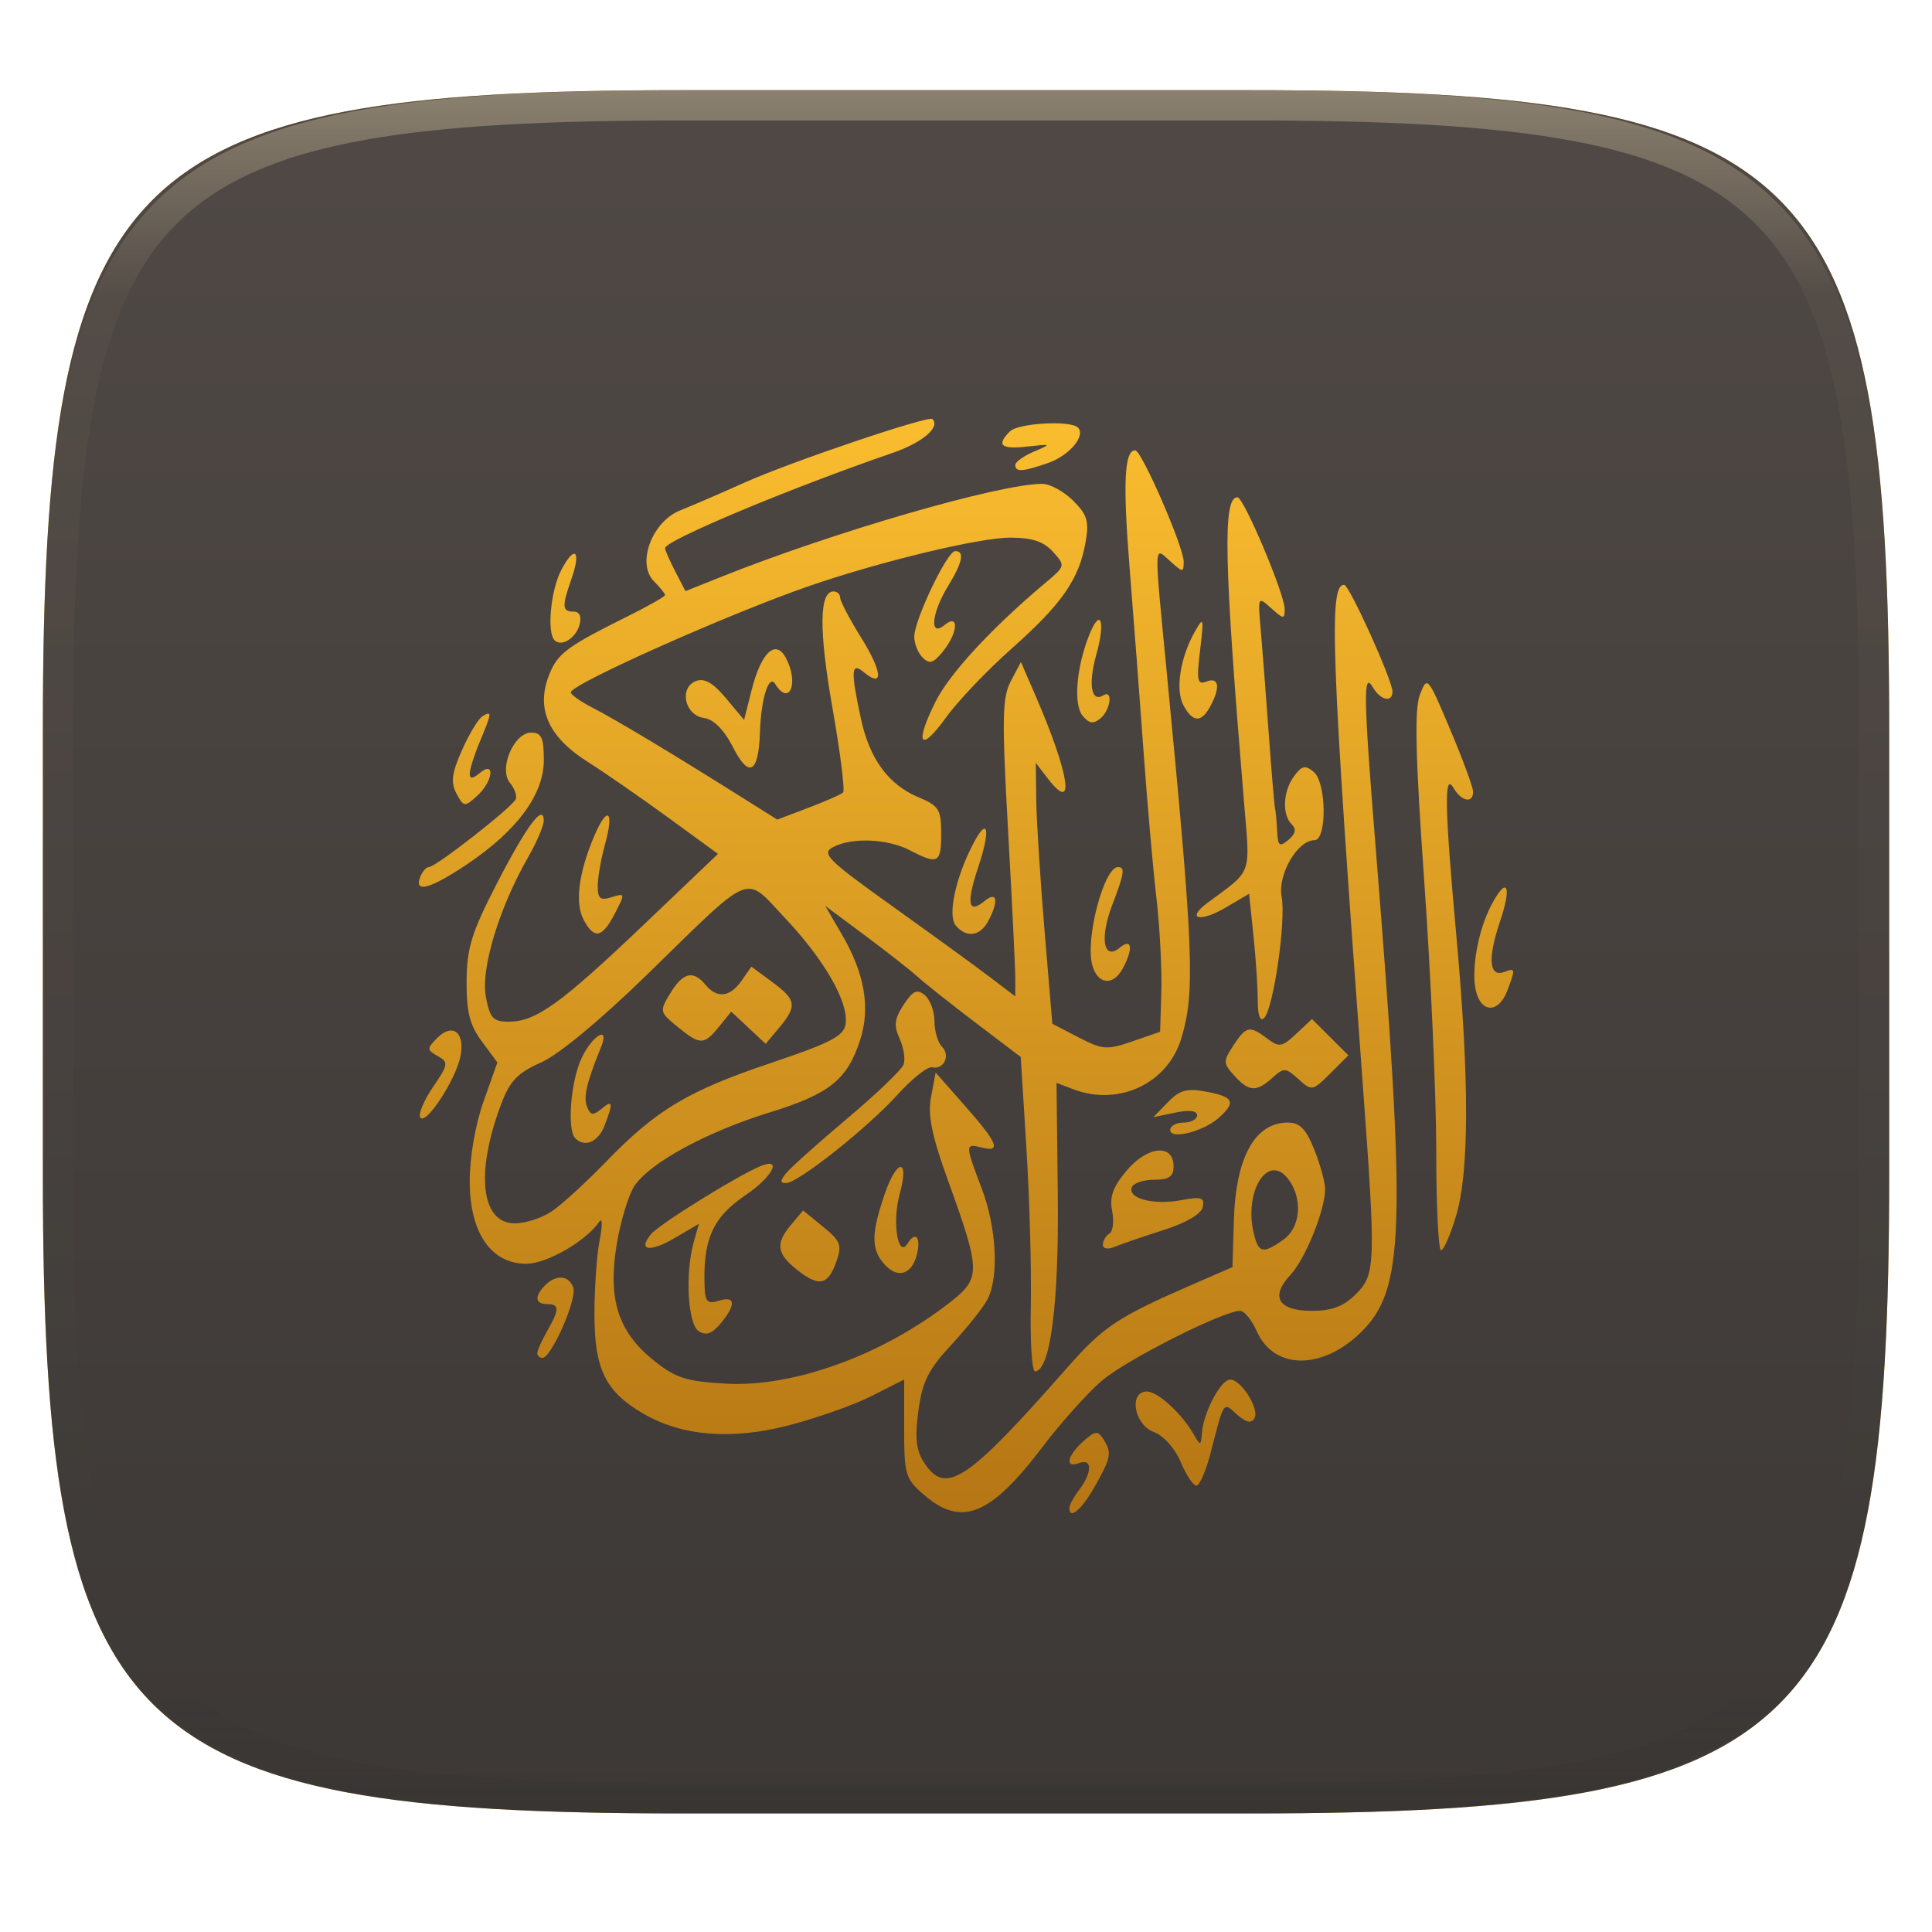
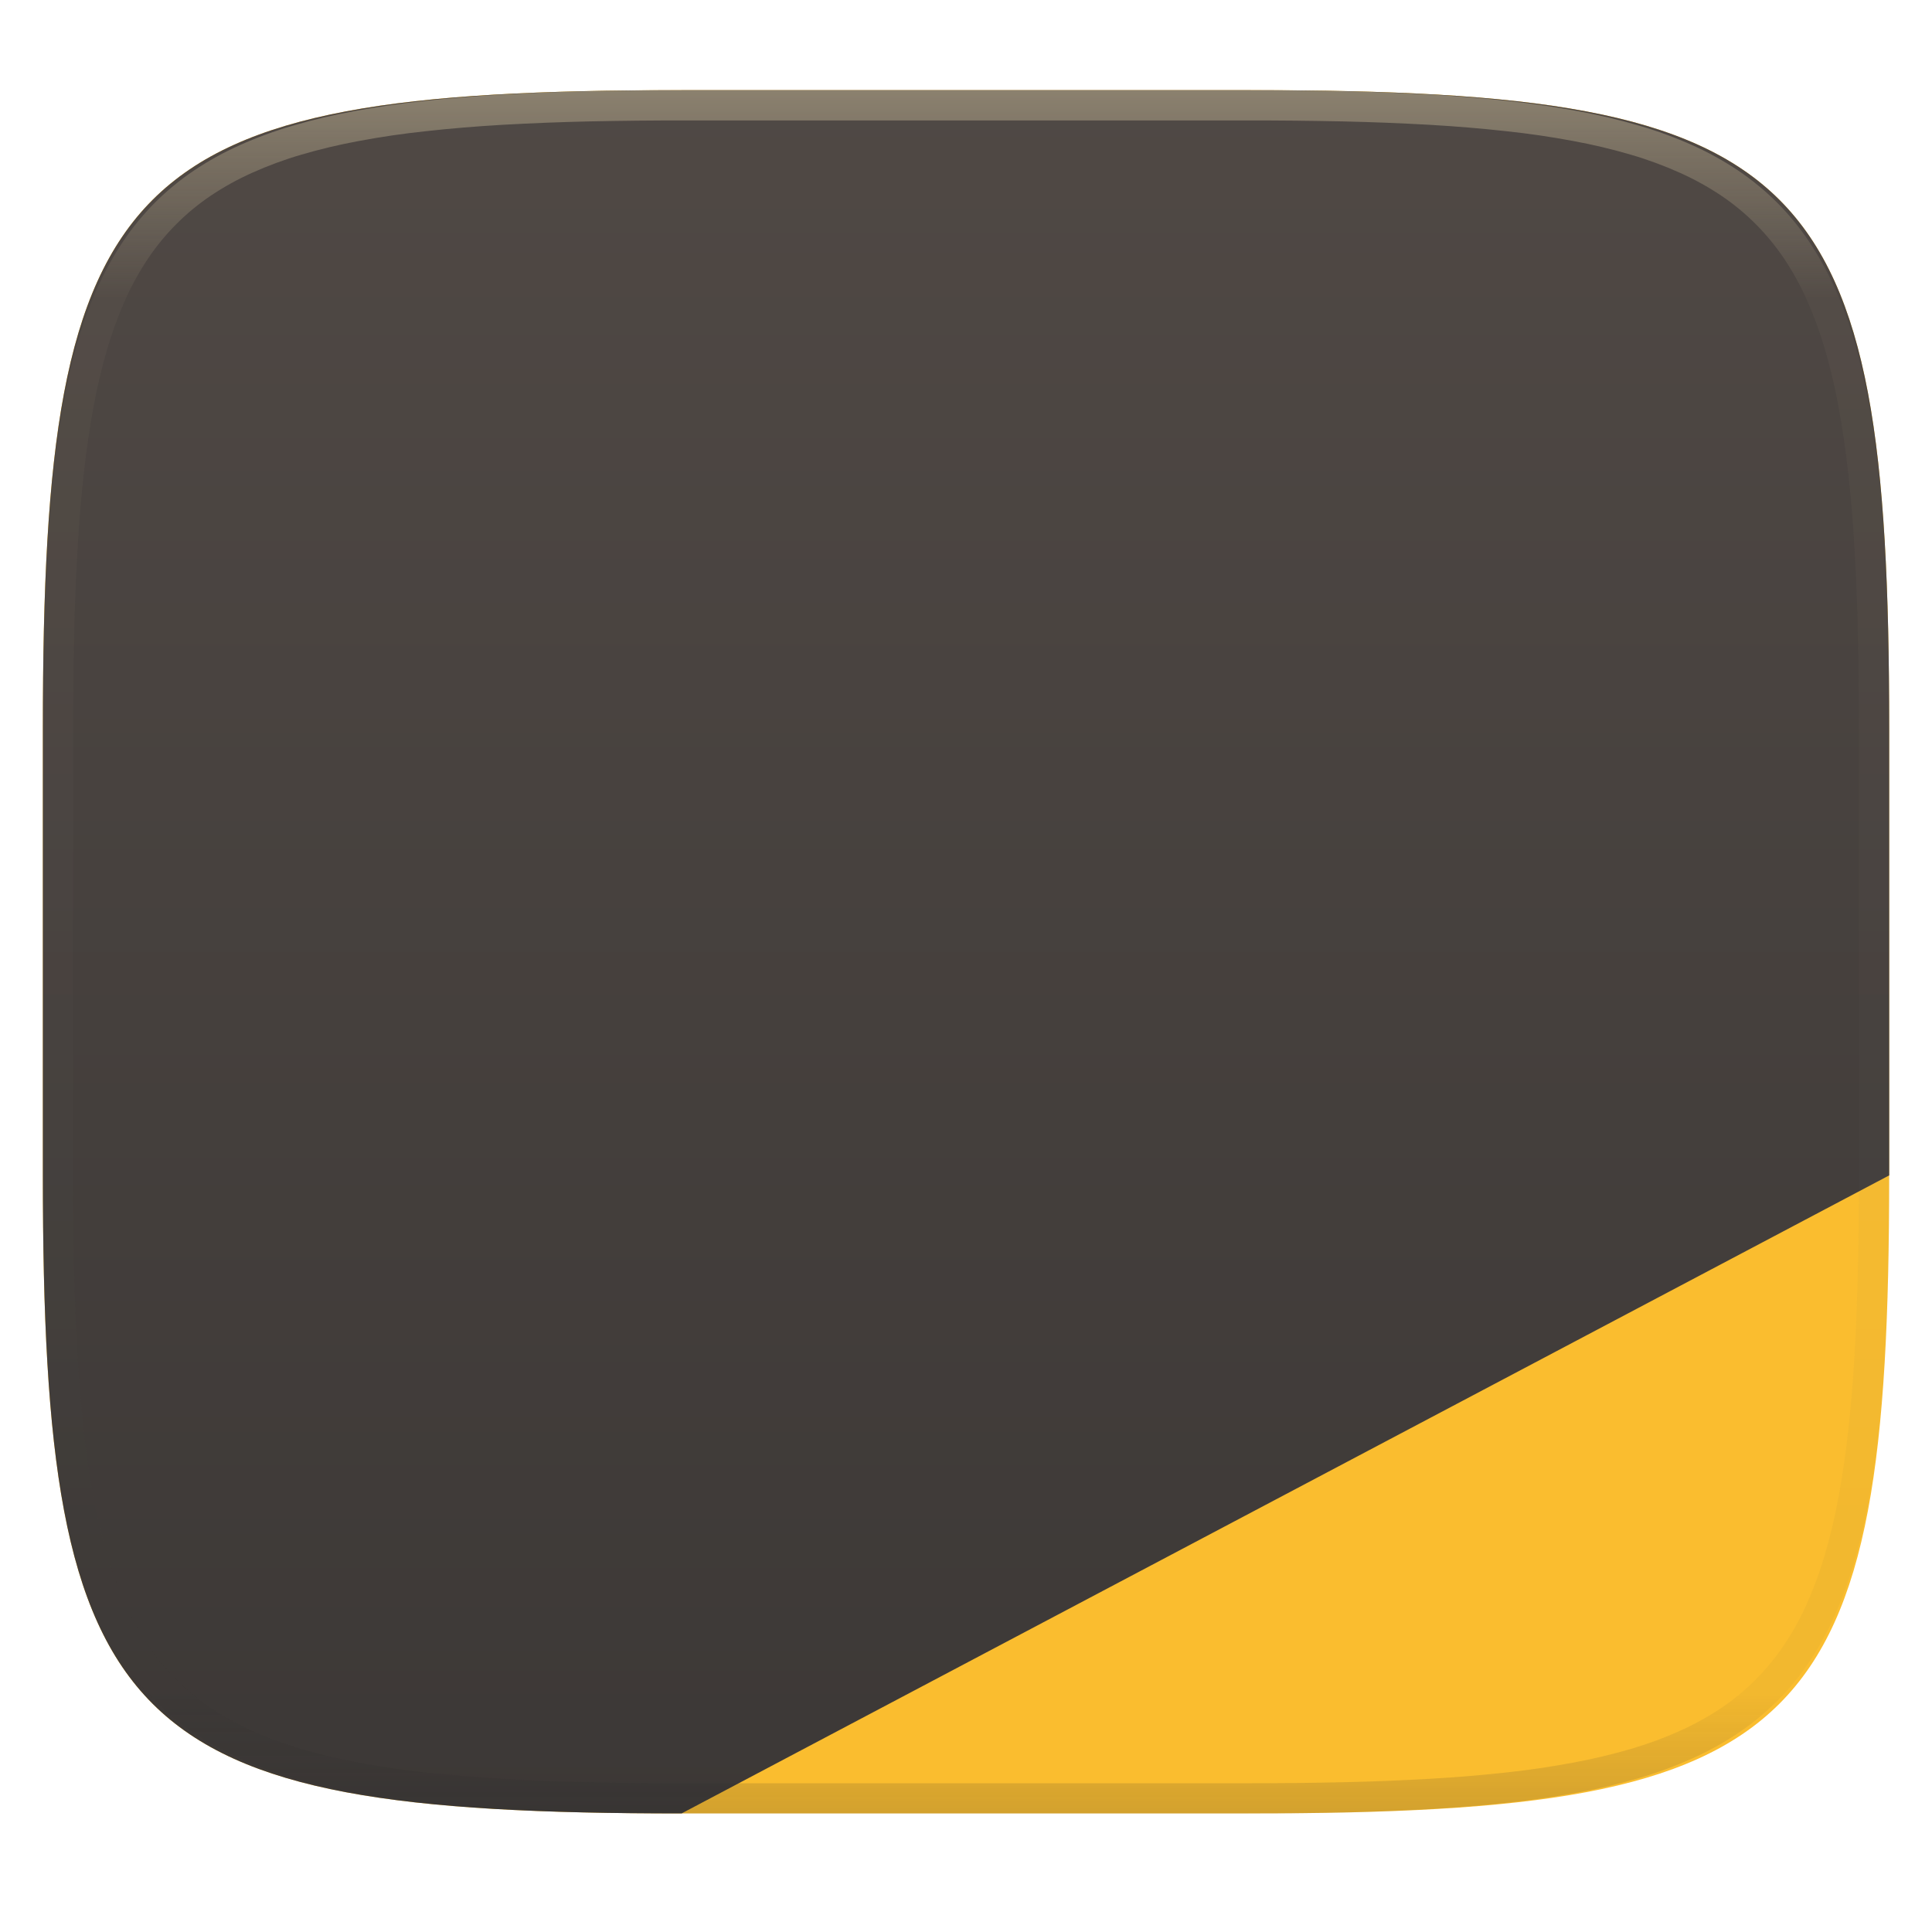
<svg xmlns="http://www.w3.org/2000/svg" style="isolation:isolate" width="256" height="256" viewBox="0 0 256 256">
  <defs>
    <clipPath id="_clipPath_AFGH4vQL6OvLHpsR1C0ZlTvHn7kjUhnL">
      <rect width="256" height="256" />
    </clipPath>
  </defs>
  <g clip-path="url(#_clipPath_AFGH4vQL6OvLHpsR1C0ZlTvHn7kjUhnL)">
    <g filter="url(#bASkKhFPuvAxfwmpO3UE97SixjdF99vM)">
      <path fill="#fabd2f" d="M 165.685 11.947 C 239.74 11.947 250.324 22.504 250.324 96.491 L 250.324 155.742 C 250.324 229.728 239.74 240.285 165.685 240.285 L 90.315 240.285 C 16.26 240.285 5.676 229.728 5.676 155.742 L 5.676 96.491 C 5.676 22.504 16.26 11.947 90.315 11.947 L 165.685 11.947 Z" />
    </g>
    <g filter="url(#z4ggXBbhDWTSYa679JgVbw74JXZX4bBk)">
      <linearGradient id="_lgradient_12" x1="0" x2="0" y1="0" y2="1" gradientTransform="matrix(244.648,0,0,228.338,5.68,11.95)" gradientUnits="userSpaceOnUse">
        <stop offset="0%" style="stop-color:#504945" />
        <stop offset="100%" style="stop-color:#3c3836" />
      </linearGradient>
-       <path fill="url(#_lgradient_12)" d="M 165.689 11.95 C 239.745 11.95 250.328 22.507 250.328 96.494 L 250.328 155.745 C 250.328 229.731 239.745 240.288 165.689 240.288 L 90.319 240.288 C 16.264 240.288 5.68 229.731 5.68 155.745 L 5.68 96.494 C 5.68 22.507 16.264 11.95 90.319 11.95 L 165.689 11.95 Z" />
+       <path fill="url(#_lgradient_12)" d="M 165.689 11.95 C 239.745 11.95 250.328 22.507 250.328 96.494 L 250.328 155.745 L 90.319 240.288 C 16.264 240.288 5.68 229.731 5.68 155.745 L 5.68 96.494 C 5.68 22.507 16.264 11.95 90.319 11.95 L 165.689 11.95 Z" />
    </g>
    <g opacity=".4">
      <linearGradient id="_lgradient_13" x1=".517" x2=".517" y1="0" y2="1" gradientTransform="matrix(244.65,0,0,228.34,5.68,11.95)" gradientUnits="userSpaceOnUse">
        <stop offset="0%" style="stop-color:#ebdbb2" />
        <stop offset="12.5%" stop-opacity=".098" style="stop-color:#ebdbb2" />
        <stop offset="92.5%" stop-opacity=".098" style="stop-color:#282828" />
        <stop offset="100%" stop-opacity=".498" style="stop-color:#282828" />
      </linearGradient>
      <path fill="url(#_lgradient_13)" fill-rule="evenodd" d="M 165.068 11.951 C 169.396 11.941 173.724 11.991 178.052 12.089 C 181.927 12.167 185.803 12.315 189.678 12.541 C 193.131 12.737 196.583 13.022 200.026 13.395 C 203.085 13.73 206.144 14.181 209.174 14.741 C 211.889 15.243 214.574 15.881 217.22 16.657 C 219.62 17.355 221.971 18.219 224.243 19.241 C 226.358 20.184 228.384 21.304 230.302 22.591 C 232.142 23.829 233.863 25.244 235.437 26.806 C 237.001 28.378 238.417 30.088 239.656 31.925 C 240.945 33.841 242.066 35.865 243.02 37.967 C 244.043 40.247 244.909 42.585 245.617 44.972 C 246.394 47.615 247.034 50.297 247.535 53.009 C 248.096 56.035 248.548 59.081 248.883 62.136 C 249.257 65.575 249.542 69.014 249.739 72.462 C 249.965 76.323 250.112 80.194 250.201 84.055 C 250.289 88.378 250.339 92.701 250.329 97.014 L 250.329 155.226 C 250.339 159.549 250.289 163.862 250.201 168.185 C 250.112 172.056 249.965 175.917 249.739 179.778 C 249.542 183.226 249.257 186.675 248.883 190.104 C 248.548 193.159 248.096 196.215 247.535 199.241 C 247.034 201.943 246.394 204.625 245.617 207.268 C 244.909 209.655 244.043 212.003 243.02 214.273 C 242.066 216.385 240.945 218.399 239.656 220.315 C 238.417 222.152 237.001 223.872 235.437 225.434 C 233.863 226.996 232.142 228.411 230.302 229.649 C 228.384 230.936 226.358 232.056 224.243 232.999 C 221.971 234.021 219.62 234.885 217.22 235.593 C 214.574 236.369 211.889 237.007 209.174 237.499 C 206.144 238.068 203.085 238.51 200.026 238.845 C 196.583 239.218 193.131 239.503 189.678 239.699 C 185.803 239.925 181.927 240.073 178.052 240.161 C 173.724 240.249 169.396 240.299 165.068 240.289 L 90.942 240.289 C 86.614 240.299 82.286 240.249 77.958 240.161 C 74.083 240.073 70.207 239.925 66.332 239.699 C 62.879 239.503 59.427 239.218 55.984 238.845 C 52.925 238.51 49.866 238.068 46.836 237.499 C 44.121 237.007 41.436 236.369 38.79 235.593 C 36.39 234.885 34.039 234.021 31.767 232.999 C 29.652 232.056 27.626 230.936 25.708 229.649 C 23.868 228.411 22.147 226.996 20.573 225.434 C 19.009 223.872 17.593 222.152 16.354 220.315 C 15.065 218.399 13.944 216.385 12.99 214.273 C 11.967 212.003 11.101 209.655 10.393 207.268 C 9.616 204.625 8.976 201.943 8.475 199.241 C 7.914 196.215 7.462 193.159 7.127 190.104 C 6.753 186.675 6.468 183.226 6.271 179.778 C 6.045 175.917 5.898 172.056 5.809 168.185 C 5.721 163.862 5.671 159.549 5.681 155.226 L 5.681 97.014 C 5.671 92.701 5.721 88.378 5.809 84.055 C 5.898 80.194 6.045 76.323 6.271 72.462 C 6.468 69.014 6.753 65.575 7.127 62.136 C 7.462 59.081 7.914 56.035 8.475 53.009 C 8.976 50.297 9.616 47.615 10.393 44.972 C 11.101 42.585 11.967 40.247 12.99 37.967 C 13.944 35.865 15.065 33.841 16.354 31.925 C 17.593 30.088 19.009 28.378 20.573 26.806 C 22.147 25.244 23.868 23.829 25.708 22.591 C 27.626 21.304 29.652 20.184 31.767 19.241 C 34.039 18.219 36.39 17.355 38.79 16.657 C 41.436 15.881 44.121 15.243 46.836 14.741 C 49.866 14.181 52.925 13.73 55.984 13.395 C 59.427 13.022 62.879 12.737 66.332 12.541 C 70.207 12.315 74.083 12.167 77.958 12.089 C 82.286 11.991 86.614 11.941 90.942 11.951 L 165.068 11.951 Z M 165.078 15.96 C 169.376 15.95 173.675 15.999 177.973 16.087 C 181.8 16.176 185.626 16.323 189.452 16.539 C 192.836 16.736 196.219 17.011 199.583 17.384 C 202.554 17.699 205.515 18.131 208.446 18.681 C 211.023 19.153 213.58 19.762 216.099 20.499 C 218.322 21.147 220.495 21.953 222.6 22.896 C 224.509 23.751 226.338 24.763 228.069 25.922 C 229.692 27.013 231.207 28.26 232.594 29.646 C 233.981 31.031 235.23 32.544 236.332 34.165 C 237.492 35.894 238.506 37.712 239.361 39.608 C 240.306 41.72 241.112 43.892 241.761 46.102 C 242.509 48.617 243.109 51.162 243.591 53.736 C 244.132 56.664 244.565 59.611 244.889 62.578 C 245.263 65.938 245.539 69.308 245.735 72.688 C 245.952 76.51 246.109 80.322 246.188 84.144 C 246.276 88.437 246.325 92.721 246.325 97.014 C 246.325 97.014 246.325 97.014 246.325 97.014 L 246.325 155.226 C 246.325 155.226 246.325 155.226 246.325 155.226 C 246.325 159.519 246.276 163.803 246.188 168.096 C 246.109 171.918 245.952 175.74 245.735 179.552 C 245.539 182.932 245.263 186.302 244.889 189.672 C 244.565 192.629 244.132 195.576 243.591 198.504 C 243.109 201.078 242.509 203.623 241.761 206.138 C 241.112 208.358 240.306 210.52 239.361 212.632 C 238.506 214.528 237.492 216.356 236.332 218.075 C 235.23 219.706 233.981 221.219 232.594 222.604 C 231.207 223.98 229.692 225.227 228.069 226.318 C 226.338 227.477 224.509 228.489 222.6 229.344 C 220.495 230.297 218.322 231.093 216.099 231.741 C 213.58 232.478 211.023 233.087 208.446 233.559 C 205.515 234.109 202.554 234.541 199.583 234.865 C 196.219 235.229 192.836 235.514 189.452 235.701 C 185.626 235.917 181.8 236.074 177.973 236.153 C 173.675 236.251 169.376 236.29 165.078 236.29 C 165.078 236.29 165.078 236.29 165.068 236.29 L 90.942 236.29 C 90.932 236.29 90.932 236.29 90.932 236.29 C 86.634 236.29 82.335 236.251 78.037 236.153 C 74.21 236.074 70.384 235.917 66.558 235.701 C 63.174 235.514 59.791 235.229 56.427 234.865 C 53.456 234.541 50.495 234.109 47.564 233.559 C 44.987 233.087 42.43 232.478 39.911 231.741 C 37.688 231.093 35.515 230.297 33.41 229.344 C 31.501 228.489 29.672 227.477 27.941 226.318 C 26.318 225.227 24.803 223.98 23.416 222.604 C 22.029 221.219 20.78 219.706 19.678 218.075 C 18.518 216.356 17.504 214.528 16.649 212.632 C 15.704 210.52 14.898 208.358 14.249 206.138 C 13.501 203.623 12.901 201.078 12.419 198.504 C 11.878 195.576 11.445 192.629 11.121 189.672 C 10.747 186.302 10.472 182.932 10.275 179.552 C 10.058 175.74 9.901 171.918 9.822 168.096 C 9.734 163.803 9.685 159.519 9.685 155.226 C 9.685 155.226 9.685 155.226 9.685 155.226 L 9.685 97.014 C 9.685 97.014 9.685 97.014 9.685 97.014 C 9.685 92.721 9.734 88.437 9.822 84.144 C 9.901 80.322 10.058 76.51 10.275 72.688 C 10.472 69.308 10.747 65.938 11.121 62.578 C 11.445 59.611 11.878 56.664 12.419 53.736 C 12.901 51.162 13.501 48.617 14.249 46.102 C 14.898 43.892 15.704 41.72 16.649 39.608 C 17.504 37.712 18.518 35.894 19.678 34.165 C 20.78 32.544 22.029 31.031 23.416 29.646 C 24.803 28.26 26.318 27.013 27.941 25.922 C 29.672 24.763 31.501 23.751 33.41 22.896 C 35.515 21.953 37.688 21.147 39.911 20.499 C 42.43 19.762 44.987 19.153 47.564 18.681 C 50.495 18.131 53.456 17.699 56.427 17.384 C 59.791 17.011 63.174 16.736 66.558 16.539 C 70.384 16.323 74.21 16.176 78.037 16.087 C 82.335 15.999 86.634 15.95 90.932 15.96 C 90.932 15.96 90.932 15.96 90.942 15.96 L 165.068 15.96 C 165.078 15.96 165.078 15.96 165.078 15.96 Z" />
    </g>
    <linearGradient id="_lgradient_14" x1="0" x2="0" y1="0" y2="1" gradientTransform="matrix(145,0,0,145,55.5,55.5)" gradientUnits="userSpaceOnUse">
      <stop offset="0%" style="stop-color:#fabd2f" />
      <stop offset="100%" style="stop-color:#b57614" />
    </linearGradient>
-     <path fill="url(#_lgradient_14)" d="M 122.483 198.117 C 119.963 195.953 119.806 195.437 119.806 189.308 L 119.806 182.798 L 115.481 184.985 C 113.102 186.187 108.099 187.951 104.363 188.905 C 96.811 190.833 90.319 190.284 85.186 187.283 C 80.249 184.397 78.785 181.438 78.768 174.314 C 78.761 170.787 79.069 166.297 79.455 164.337 C 79.846 162.355 79.821 161.269 79.4 161.891 C 77.664 164.452 72.447 167.455 69.734 167.455 C 65.06 167.455 62.242 163.347 62.242 156.533 C 62.242 153.312 62.99 148.99 64.075 145.939 L 65.908 140.786 L 63.852 138.007 C 62.244 135.835 61.802 134.091 61.826 130.014 C 61.852 125.63 62.485 123.579 65.809 117.126 C 69.78 109.416 72.07 106.35 72.048 108.771 C 72.041 109.443 71.097 111.636 69.947 113.643 C 66.136 120.295 63.686 128.39 64.374 132.054 C 64.914 134.926 65.332 135.383 67.414 135.38 C 71.006 135.374 74.306 133.007 85.239 122.584 L 95.141 113.145 L 88.511 108.312 C 84.865 105.654 80.098 102.353 77.918 100.976 C 72.422 97.505 70.842 93.591 73.015 88.829 C 74.083 86.489 75.561 85.441 82.992 81.755 C 85.814 80.355 88.123 79.048 88.123 78.852 C 88.123 78.656 87.465 77.838 86.661 77.035 C 84.315 74.694 86.371 69.127 90.135 67.627 C 91.728 66.992 95.564 65.335 98.658 63.945 C 104.758 61.204 123.044 55.023 123.552 55.529 C 124.637 56.612 122.202 58.667 118.212 60.036 C 104.777 64.646 88.123 71.617 88.123 72.63 C 88.123 72.895 88.732 74.285 89.475 75.721 L 90.828 78.331 L 95.5 76.461 C 110.404 70.496 132.426 64.114 138.104 64.114 C 139.129 64.114 140.971 65.116 142.198 66.341 C 144.084 68.223 144.337 69.085 143.834 71.909 C 142.967 76.776 140.682 80.054 134.058 85.931 C 130.817 88.806 126.898 92.921 125.347 95.076 C 121.922 99.837 121.131 98.637 123.963 92.977 C 125.834 89.237 131.427 83.189 138.539 77.215 C 141.178 74.998 141.189 74.951 139.516 73.107 C 138.283 71.746 136.751 71.241 133.858 71.241 C 129.775 71.241 116.761 74.368 107.311 77.62 C 96.711 81.268 75.629 90.667 75.629 91.744 C 75.629 92.045 76.934 92.963 78.529 93.784 C 81.569 95.349 88.825 99.699 97.719 105.288 L 102.99 108.601 L 107.117 107.037 C 109.388 106.177 111.458 105.261 111.717 105.002 C 111.977 104.742 111.339 99.688 110.299 93.77 C 108.496 83.501 108.547 78.368 110.452 78.368 C 110.933 78.368 111.327 78.742 111.327 79.199 C 111.327 79.657 112.595 82.066 114.144 84.554 C 116.934 89.035 117.095 91.249 114.473 89.076 C 112.777 87.671 112.701 88.836 114.071 95.214 C 115.223 100.575 117.727 103.985 121.741 105.659 C 124.405 106.771 124.714 107.268 124.714 110.451 C 124.714 114.383 124.296 114.608 120.577 112.672 C 117.597 111.12 112.85 110.93 110.356 112.263 C 108.804 113.092 109.678 113.958 118.224 120.065 C 123.512 123.844 129.344 128.082 131.185 129.483 L 134.531 132.031 L 134.531 129.622 C 134.531 128.297 134.099 119.463 133.572 109.991 C 132.744 95.147 132.796 92.421 133.945 90.246 L 135.279 87.722 L 137.209 92.176 C 141.713 102.569 142.529 107.939 138.886 103.211 L 137.248 101.085 L 137.308 105.985 C 137.341 108.68 137.834 116.459 138.404 123.271 L 139.441 135.658 L 142.912 137.455 C 146.102 139.105 146.683 139.148 150.052 137.986 L 153.72 136.72 L 153.884 131.375 C 153.974 128.435 153.677 122.822 153.224 118.902 C 152.771 114.983 152.013 106.363 151.54 99.749 C 151.068 93.134 150.236 82.199 149.693 75.449 C 148.77 63.975 148.974 59.636 150.433 59.676 C 151.28 59.7 156.844 72.483 156.844 74.404 C 156.844 75.884 156.745 75.882 155.059 74.359 C 152.876 72.387 152.905 71.563 154.554 88.613 C 158.167 125.976 158.388 131.435 156.529 137.591 C 154.722 143.576 148.26 146.623 142.23 144.335 L 139.994 143.486 L 140.164 158.366 C 140.327 172.733 139.165 181.709 137.141 181.709 C 136.74 181.709 136.491 177.8 136.588 173.023 C 136.685 168.246 136.424 158.874 136.008 152.197 L 135.254 140.057 L 129.315 135.548 C 126.049 133.067 122.573 130.312 121.591 129.424 C 120.609 128.537 117.453 126.061 114.577 123.922 L 109.347 120.033 L 111.61 123.922 C 114.569 129.009 115.345 133.534 113.984 137.775 C 112.293 143.044 109.91 144.961 102.033 147.388 C 93.626 149.979 86.075 154.087 84.05 157.173 C 83.266 158.367 82.212 161.87 81.707 164.958 C 80.526 172.174 81.904 176.473 86.613 180.26 C 89.518 182.597 90.908 183.043 96.212 183.342 C 105.149 183.847 117.003 179.535 125.912 172.541 C 129.985 169.343 129.969 168.485 125.622 156.437 C 123.449 150.418 122.914 147.775 123.373 145.331 L 123.976 142.125 L 127.881 146.549 C 132.215 151.459 132.726 152.745 130.07 152.052 C 127.867 151.477 127.867 151.654 130.07 157.442 C 132.052 162.647 132.394 169.214 130.838 172.19 C 130.278 173.261 128.132 175.956 126.069 178.181 C 122.996 181.493 122.204 183.081 121.688 186.958 C 121.208 190.572 121.391 192.196 122.462 193.827 C 125.328 198.194 128.136 196.321 141.49 181.138 C 146.204 175.778 148.152 174.49 158.068 170.179 L 163.308 167.9 L 163.495 161.664 C 163.744 153.345 166.289 148.746 170.644 148.746 C 172.228 148.746 173.051 149.588 174.15 152.328 C 174.939 154.298 175.585 156.653 175.585 157.561 C 175.585 160.342 172.954 166.846 170.98 168.943 C 168.272 171.82 169.389 173.691 173.813 173.691 C 176.486 173.691 178.033 173.111 179.642 171.504 C 182.3 168.851 182.338 167.621 180.521 142.956 C 176.393 86.93 176.044 77.435 178.11 77.494 C 178.795 77.513 184.51 90.145 184.51 91.638 C 184.51 93.154 182.919 92.803 181.904 91.062 C 180.616 88.855 180.672 92.308 182.237 111.724 C 186.402 163.396 186.163 170.961 180.183 176.68 C 175.059 181.579 168.778 181.462 166.544 176.424 C 165.878 174.921 164.878 173.691 164.323 173.691 C 162.091 173.691 149.251 180.175 146.026 182.931 C 144.132 184.549 140.613 188.47 138.206 191.644 C 131.255 200.81 127.447 202.377 122.484 198.117 L 122.483 198.117 Z M 170.031 164.286 C 172.335 162.675 172.666 158.871 170.728 156.267 C 168.03 152.639 164.738 157.892 166.161 163.554 C 166.787 166.043 167.363 166.152 170.031 164.286 Z M 73.064 160.545 C 74.353 159.691 77.578 156.75 80.231 154.011 C 86.972 147.05 91.107 144.567 102.157 140.848 C 110.121 138.167 111.821 137.278 112.05 135.675 C 112.46 132.802 109.258 127.203 104.047 121.676 C 98.534 115.83 100.017 115.224 85.7 129.182 C 79.575 135.153 74.014 139.76 71.695 140.784 C 68.592 142.154 67.573 143.215 66.414 146.282 C 62.959 155.43 63.732 162.115 68.244 162.104 C 69.606 162.101 71.775 161.399 73.064 160.545 Z M 76.224 150.825 C 75.109 149.713 75.625 143.234 77.069 140.195 C 78.522 137.139 80.826 135.825 79.649 138.724 C 77.741 143.425 77.286 145.347 77.779 146.631 C 78.223 147.785 78.58 147.847 79.655 146.956 C 81.213 145.666 81.292 146.039 80.113 149.134 C 79.282 151.317 77.495 152.094 76.224 150.825 Z M 89.736 136.02 C 87.395 134.098 87.372 133.984 88.828 131.597 C 90.508 128.841 91.846 128.521 93.478 130.484 C 95.021 132.34 96.714 132.152 98.257 129.953 L 99.567 128.086 L 102.323 130.121 C 105.533 132.49 105.654 133.288 103.239 136.183 L 101.458 138.318 L 99.177 136.183 L 96.896 134.047 L 95.267 136.052 C 93.269 138.51 92.767 138.507 89.736 136.02 L 89.736 136.02 Z M 141.699 199.749 C 141.715 199.382 142.317 198.303 143.038 197.352 C 144.742 195.102 144.727 193.201 143.01 193.859 C 141.076 194.6 141.366 192.951 143.51 191.014 C 145.085 189.592 145.469 189.54 146.174 190.653 C 147.353 192.514 147.253 193.09 145.077 196.955 C 143.316 200.082 141.626 201.48 141.699 199.749 L 141.699 199.749 Z M 156.452 193.73 C 155.693 191.917 154.19 190.244 152.87 189.743 C 150.264 188.754 149.534 184.382 151.975 184.382 C 153.415 184.382 156.632 187.339 158.207 190.11 C 159.061 191.614 159.134 191.597 159.265 189.852 C 159.457 187.317 161.508 183.256 162.81 182.833 C 164.176 182.389 167.005 186.667 166.202 187.964 C 165.782 188.642 165.063 188.476 163.913 187.436 C 162.042 185.746 162.24 185.456 160.384 192.622 C 159.781 194.949 158.944 196.854 158.524 196.854 C 158.103 196.854 157.171 195.448 156.452 193.73 L 156.452 193.73 Z M 71.198 179.259 C 71.216 178.891 71.804 177.589 72.505 176.364 C 74.148 173.494 74.148 172.8 72.505 172.8 C 70.891 172.8 70.78 171.761 72.237 170.306 C 73.706 168.84 75.333 168.965 75.959 170.592 C 76.517 172.043 73.073 179.927 71.881 179.927 C 71.488 179.927 71.181 179.626 71.198 179.259 L 71.198 179.259 Z M 92.593 176.396 C 91.132 175.464 90.754 168.766 91.927 164.583 L 92.608 162.157 L 89.435 164.025 C 86.108 165.985 84.44 165.73 86.26 163.54 C 87.41 162.156 98.194 155.483 100.963 154.441 C 103.705 153.409 102.24 156.034 98.764 158.381 C 94.373 161.346 93.069 164.367 93.379 170.856 C 93.458 172.499 93.842 172.805 95.263 172.355 C 97.464 171.657 97.555 172.885 95.486 175.369 C 94.356 176.726 93.557 177.01 92.593 176.396 L 92.593 176.396 Z M 105.677 168.305 C 102.893 166.119 102.712 164.779 104.857 162.242 L 106.419 160.395 L 109.06 162.548 C 111.368 164.43 111.593 165.006 110.845 167.119 C 109.718 170.302 108.559 170.568 105.677 168.305 Z M 117.212 167.547 C 115.42 165.571 115.42 163.51 117.212 158.259 C 118.855 153.447 120.544 153.407 119.215 158.212 C 118.19 161.919 118.978 166.84 120.265 164.762 C 121.336 163.033 122.077 163.992 121.467 166.319 C 120.789 168.908 118.932 169.445 117.212 167.548 L 117.212 167.547 Z M 146.133 164.93 C 146.133 164.417 146.522 163.757 146.997 163.464 C 147.471 163.171 147.637 161.817 147.364 160.456 C 146.991 158.596 147.473 157.262 149.296 155.098 C 152.049 151.833 155.504 151.521 155.504 154.537 C 155.504 155.911 154.909 156.319 152.909 156.319 C 151.481 156.319 150.154 156.786 149.959 157.357 C 149.454 158.839 152.892 159.707 156.55 159.022 C 159.17 158.531 159.624 158.677 159.373 159.931 C 159.188 160.853 157.196 162.024 154.165 162.991 C 151.466 163.852 148.554 164.851 147.695 165.21 C 146.785 165.591 146.133 165.474 146.133 164.93 L 146.133 164.93 Z M 190.31 152.533 C 190.31 145.306 189.601 129.313 188.734 116.994 C 187.55 100.169 187.403 93.962 188.144 92.049 C 189.116 89.538 189.171 89.601 192.143 96.631 C 193.8 100.55 195.17 104.259 195.187 104.871 C 195.233 106.501 193.666 106.23 192.613 104.426 C 191.325 102.219 191.414 106.827 192.995 124.248 C 194.699 143.036 194.686 155.233 192.953 161.057 C 192.198 163.596 191.294 165.673 190.945 165.674 C 190.596 165.674 190.31 159.761 190.31 152.533 L 190.31 152.533 Z M 104.209 155.403 C 104.831 154.654 108.467 151.408 112.288 148.189 C 116.109 144.97 119.453 141.77 119.72 141.077 C 119.986 140.384 119.756 138.836 119.209 137.637 C 118.411 135.888 118.516 134.997 119.739 133.133 C 120.969 131.26 121.511 131.015 122.543 131.869 C 123.246 132.452 123.822 134.002 123.822 135.314 C 123.822 136.626 124.269 138.146 124.815 138.691 C 125.981 139.855 125.06 141.777 123.507 141.421 C 122.917 141.286 120.856 142.92 118.926 145.052 C 114.902 149.498 105.732 156.764 104.146 156.764 C 103.342 156.764 103.358 156.426 104.209 155.403 L 104.209 155.403 Z M 155.058 149.734 C 155.058 149.191 155.861 148.747 156.843 148.747 C 157.825 148.747 158.628 148.314 158.628 147.785 C 158.628 147.17 157.582 147.041 155.727 147.427 L 152.827 148.03 L 154.752 146.046 C 156.327 144.423 157.259 144.172 159.883 144.663 C 163.472 145.335 163.81 146.041 161.528 148.094 C 159.485 149.932 155.058 151.054 155.058 149.734 L 155.058 149.734 Z M 55.682 148.072 C 55.407 147.627 56.168 145.813 57.374 144.041 C 59.413 141.046 59.457 140.757 58.004 139.933 C 56.55 139.109 56.544 138.944 57.917 137.556 C 59.971 135.479 61.648 136.786 61.011 139.966 C 60.381 143.112 56.38 149.198 55.682 148.072 L 55.682 148.072 Z M 163.557 142.533 C 162.064 140.886 162.056 140.631 163.439 138.524 C 165.138 135.937 165.577 135.85 167.943 137.637 C 169.498 138.811 169.884 138.745 171.761 136.985 L 173.848 135.027 L 176.258 137.433 L 178.668 139.838 L 176.268 142.234 C 173.921 144.576 173.827 144.593 172.049 142.987 C 170.353 141.454 170.12 141.443 168.598 142.818 C 166.479 144.732 165.5 144.677 163.557 142.533 L 163.557 142.533 Z M 166.66 132.574 C 166.66 130.833 166.401 126.939 166.085 123.92 L 165.511 118.432 L 162.403 120.262 C 159.004 122.265 157.099 121.791 159.968 119.657 C 166.069 115.119 165.666 116.257 164.813 105.985 C 162.18 74.276 162.004 65.895 163.97 65.895 C 164.81 65.895 170.23 78.726 170.23 80.713 C 170.23 82.072 170.069 82.062 168.445 80.595 C 166.679 79 166.664 79.03 167.045 83.352 C 167.256 85.755 167.733 91.931 168.105 97.076 C 168.477 102.221 168.856 106.731 168.947 107.098 C 169.039 107.466 169.164 108.818 169.226 110.103 C 169.321 112.103 169.535 112.275 170.714 111.298 C 171.669 110.507 171.806 109.874 171.16 109.229 C 169.853 107.925 170.003 104.852 171.472 102.848 C 172.494 101.452 172.954 101.351 174.068 102.274 C 175.772 103.685 175.857 111.33 174.169 111.33 C 171.92 111.33 169.276 115.887 169.824 118.818 C 170.423 122.016 168.743 133.647 167.503 134.893 C 166.973 135.425 166.66 134.563 166.66 132.574 L 166.66 132.574 Z M 195.584 131.369 C 194.9 128.65 195.811 123.402 197.549 120.047 C 199.676 115.943 200.407 117.25 198.738 122.171 C 197.087 127.039 197.32 129.559 199.35 128.781 C 200.808 128.223 200.828 128.365 199.703 131.317 C 198.592 134.235 196.312 134.264 195.584 131.369 L 195.584 131.369 Z M 144.707 127.778 C 143.818 124.242 146.306 114.893 148.136 114.893 C 149.111 114.893 148.985 115.713 147.364 119.953 C 145.688 124.332 146.231 127.351 148.375 125.575 C 149.99 124.237 150.201 125.664 148.779 128.315 C 147.482 130.735 145.381 130.459 144.707 127.778 L 144.707 127.778 Z M 77.348 121.898 C 76.167 119.694 76.64 115.794 78.68 110.92 C 80.466 106.653 81.442 107.309 80.161 111.915 C 79.637 113.798 79.206 116.268 79.204 117.403 C 79.201 119.087 79.54 119.36 81.048 118.882 C 82.845 118.313 82.857 118.375 81.472 121.049 C 79.793 124.289 78.746 124.505 77.348 121.898 L 77.348 121.898 Z M 126.635 122.629 C 125.551 121.326 126.596 116.373 128.895 111.915 C 130.897 108.033 131.324 109.781 129.623 114.893 C 128.004 119.76 128.283 121.197 130.494 119.366 C 132.134 118.006 132.36 119.411 130.93 122.079 C 129.859 124.076 128.032 124.31 126.635 122.629 L 126.635 122.629 Z M 55.672 116.23 C 55.954 115.495 56.474 114.893 56.827 114.893 C 57.747 114.893 67.983 106.885 68.35 105.877 C 68.519 105.413 68.169 104.446 67.572 103.728 C 66.047 101.894 68.082 97.076 70.382 97.076 C 71.751 97.076 72.059 97.749 72.059 100.734 C 72.059 105.261 68.522 110.06 61.91 114.505 C 57.034 117.783 54.842 118.389 55.672 116.23 Z M 60.491 105.157 C 59.699 103.681 59.85 102.479 61.211 99.408 C 62.158 97.272 63.379 95.248 63.926 94.911 C 65.217 94.115 65.182 94.448 63.581 98.275 C 62.844 100.034 62.242 101.936 62.242 102.502 C 62.242 103.243 62.615 103.221 63.581 102.421 C 65.676 100.686 65.322 103.563 63.205 105.475 C 61.57 106.952 61.445 106.938 60.491 105.157 L 60.491 105.157 Z M 97.149 99.056 C 95.936 96.682 94.591 95.323 93.269 95.135 C 90.719 94.774 89.944 91.112 92.232 90.236 C 93.329 89.815 94.496 90.486 96.192 92.515 L 98.597 95.39 L 99.589 91.458 C 100.851 86.454 102.771 84.635 104.125 87.16 C 105.909 90.487 104.61 93.684 102.717 90.626 C 101.876 89.268 100.842 92.565 100.693 97.076 C 100.516 102.46 99.25 103.167 97.149 99.056 Z M 143.458 94.851 C 142.23 93.374 142.606 88.539 144.283 84.257 C 145.804 80.373 146.536 82.214 145.268 86.735 C 144.167 90.66 144.591 93.128 146.195 92.138 C 147.51 91.327 147.16 94.074 145.806 95.196 C 144.877 95.965 144.316 95.883 143.458 94.851 L 143.458 94.851 Z M 156.815 93.46 C 155.718 91.415 156.377 87.137 158.315 83.713 C 159.487 81.641 159.536 81.812 159.017 86.167 C 158.534 90.219 158.651 90.775 159.882 90.303 C 161.52 89.676 161.731 91.054 160.381 93.571 C 159.191 95.791 158.045 95.755 156.815 93.46 L 156.815 93.46 Z M 122.26 87.143 C 121.646 86.53 121.144 85.283 121.144 84.37 C 121.144 82.166 125.511 73.022 126.564 73.022 C 127.853 73.022 127.55 74.502 125.61 77.678 C 123.407 81.284 123.126 84.508 125.16 82.822 C 127.123 81.196 126.955 83.844 124.937 86.331 C 123.688 87.872 123.153 88.034 122.26 87.143 Z M 73.485 84.839 C 72.448 83.804 72.97 78.243 74.356 75.568 C 76.128 72.147 77.053 72.89 75.732 76.673 C 74.437 80.382 74.476 81.04 75.991 81.04 C 76.792 81.04 77.084 81.663 76.796 82.76 C 76.326 84.554 74.406 85.759 73.485 84.839 L 73.485 84.839 Z M 134.531 61.613 C 134.531 61.218 135.636 60.423 136.986 59.848 C 139.375 58.829 139.351 58.811 136.093 59.174 C 132.623 59.561 131.983 58.996 133.817 57.165 C 134.927 56.057 141.838 55.668 142.83 56.658 C 143.909 57.736 141.69 60.369 138.879 61.347 C 135.513 62.519 134.531 62.579 134.531 61.613 L 134.531 61.613 Z" />
  </g>
</svg>